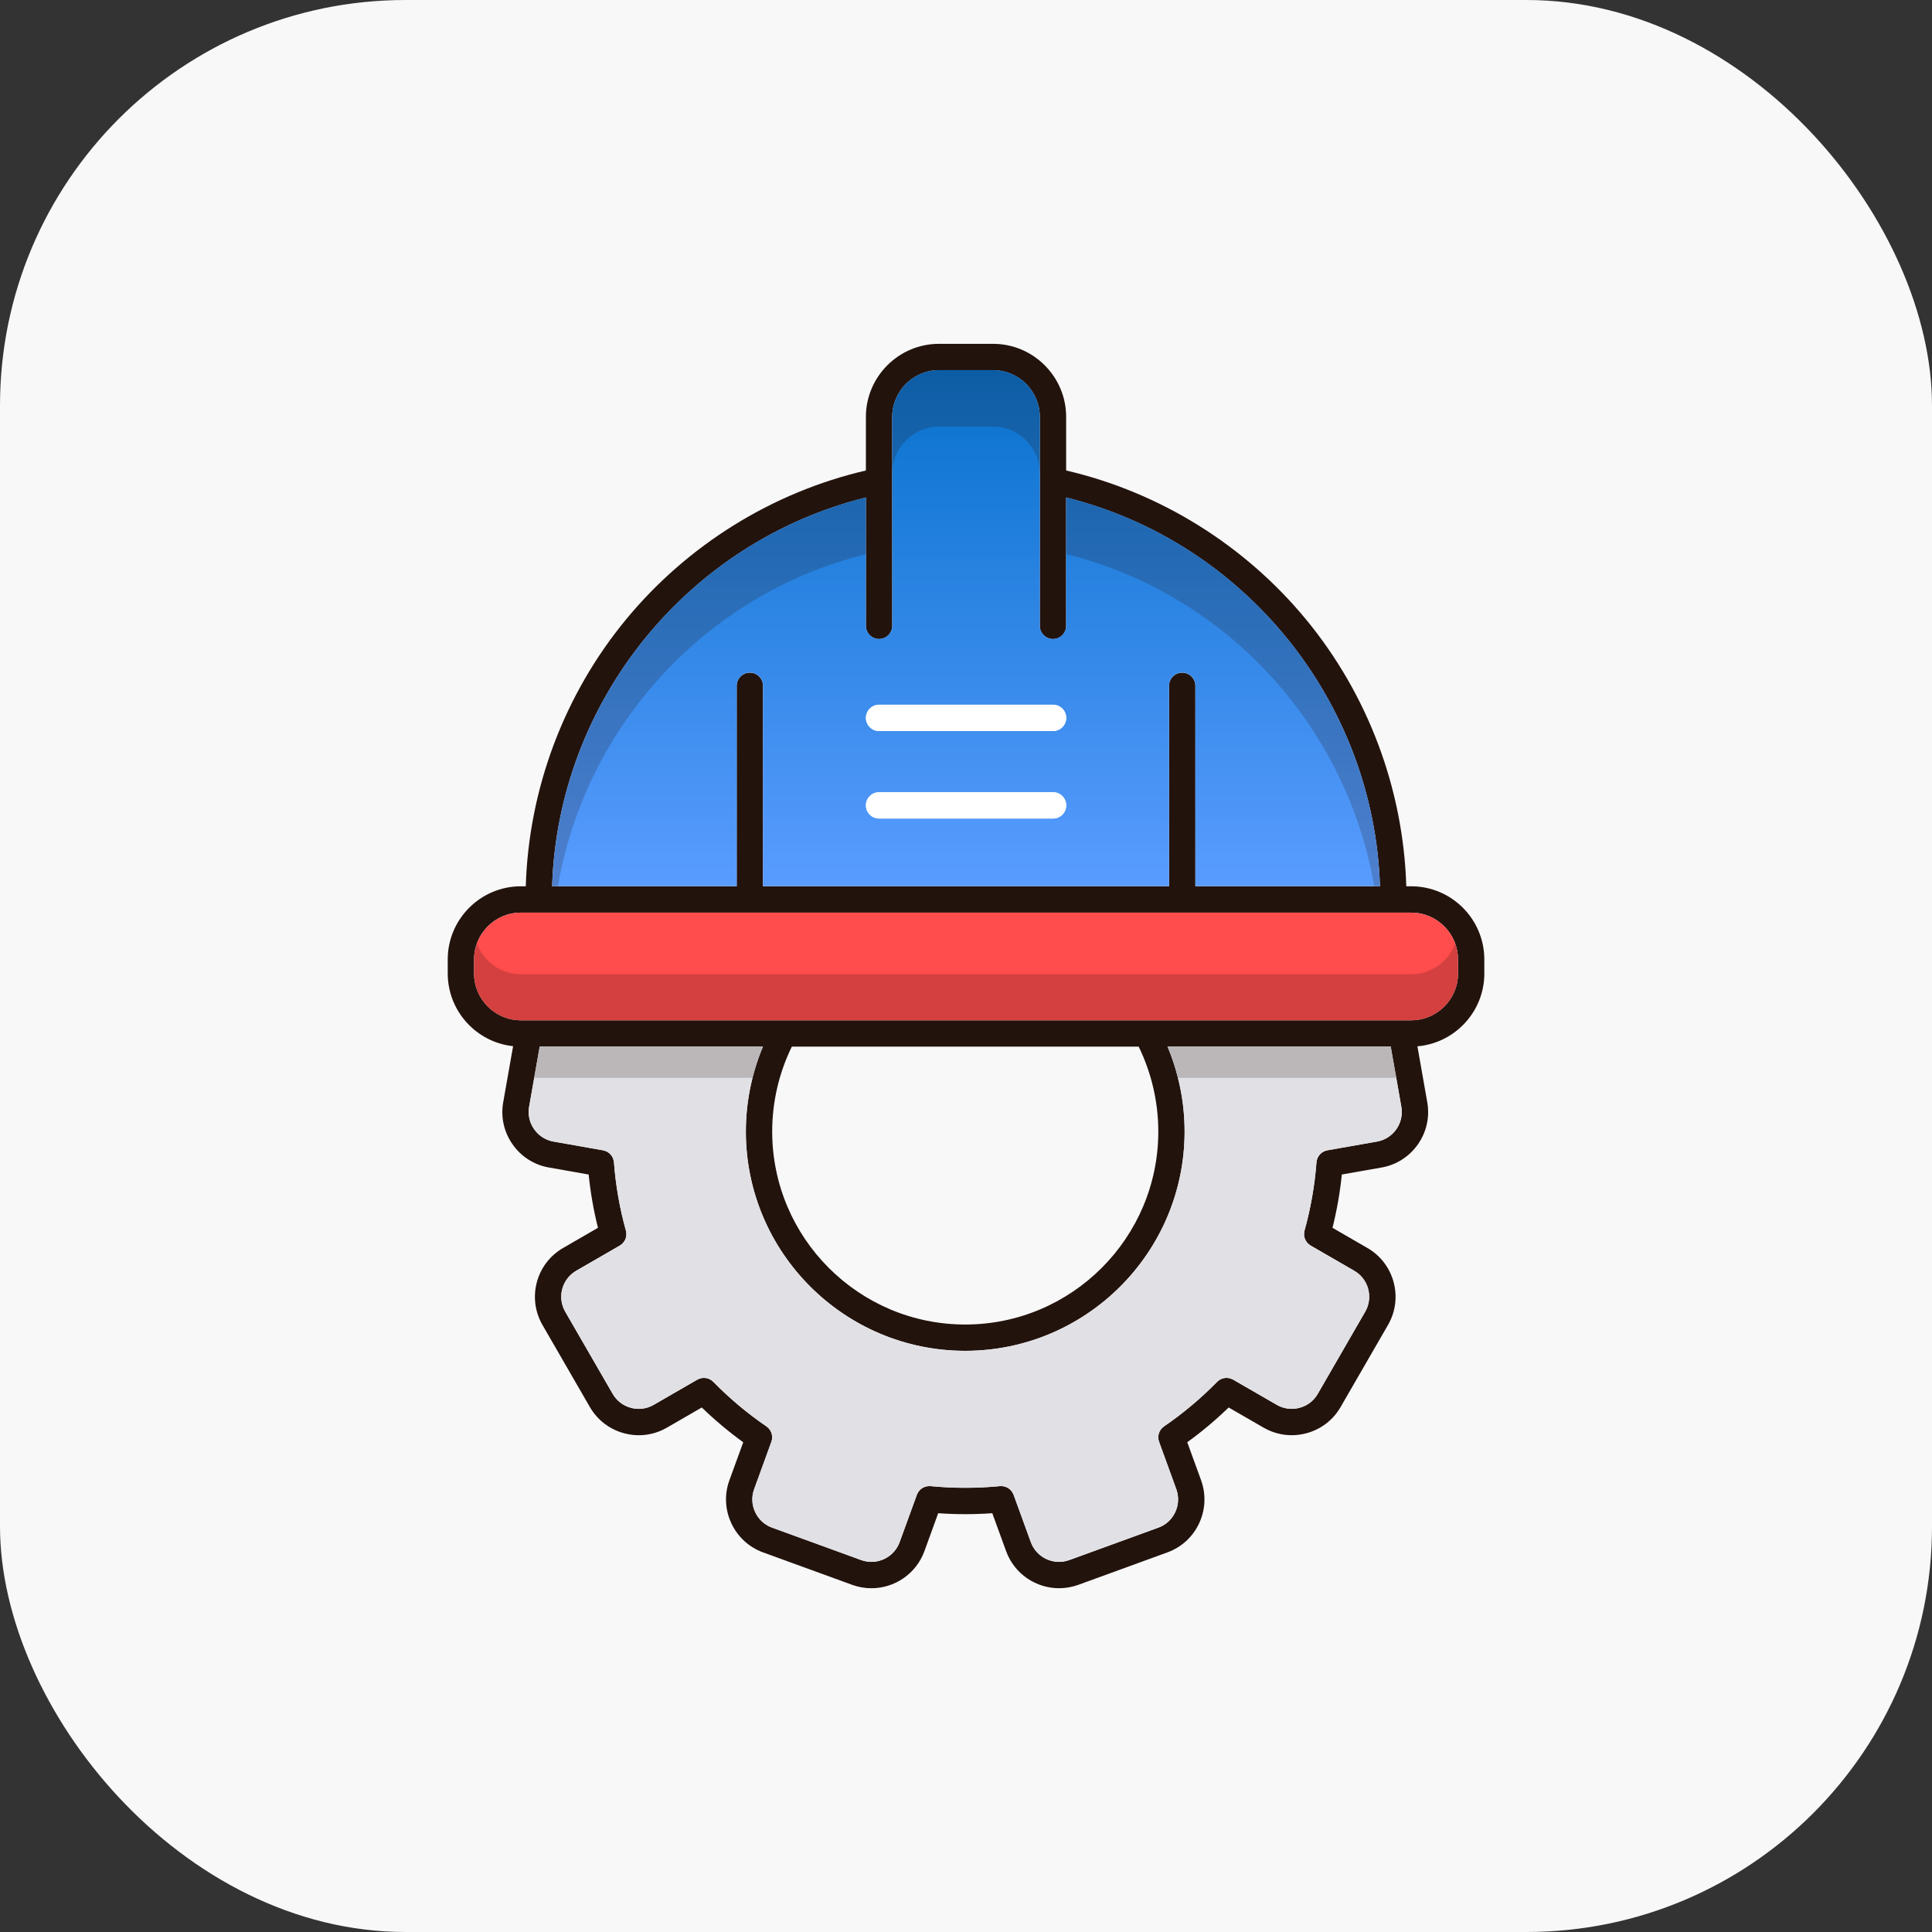
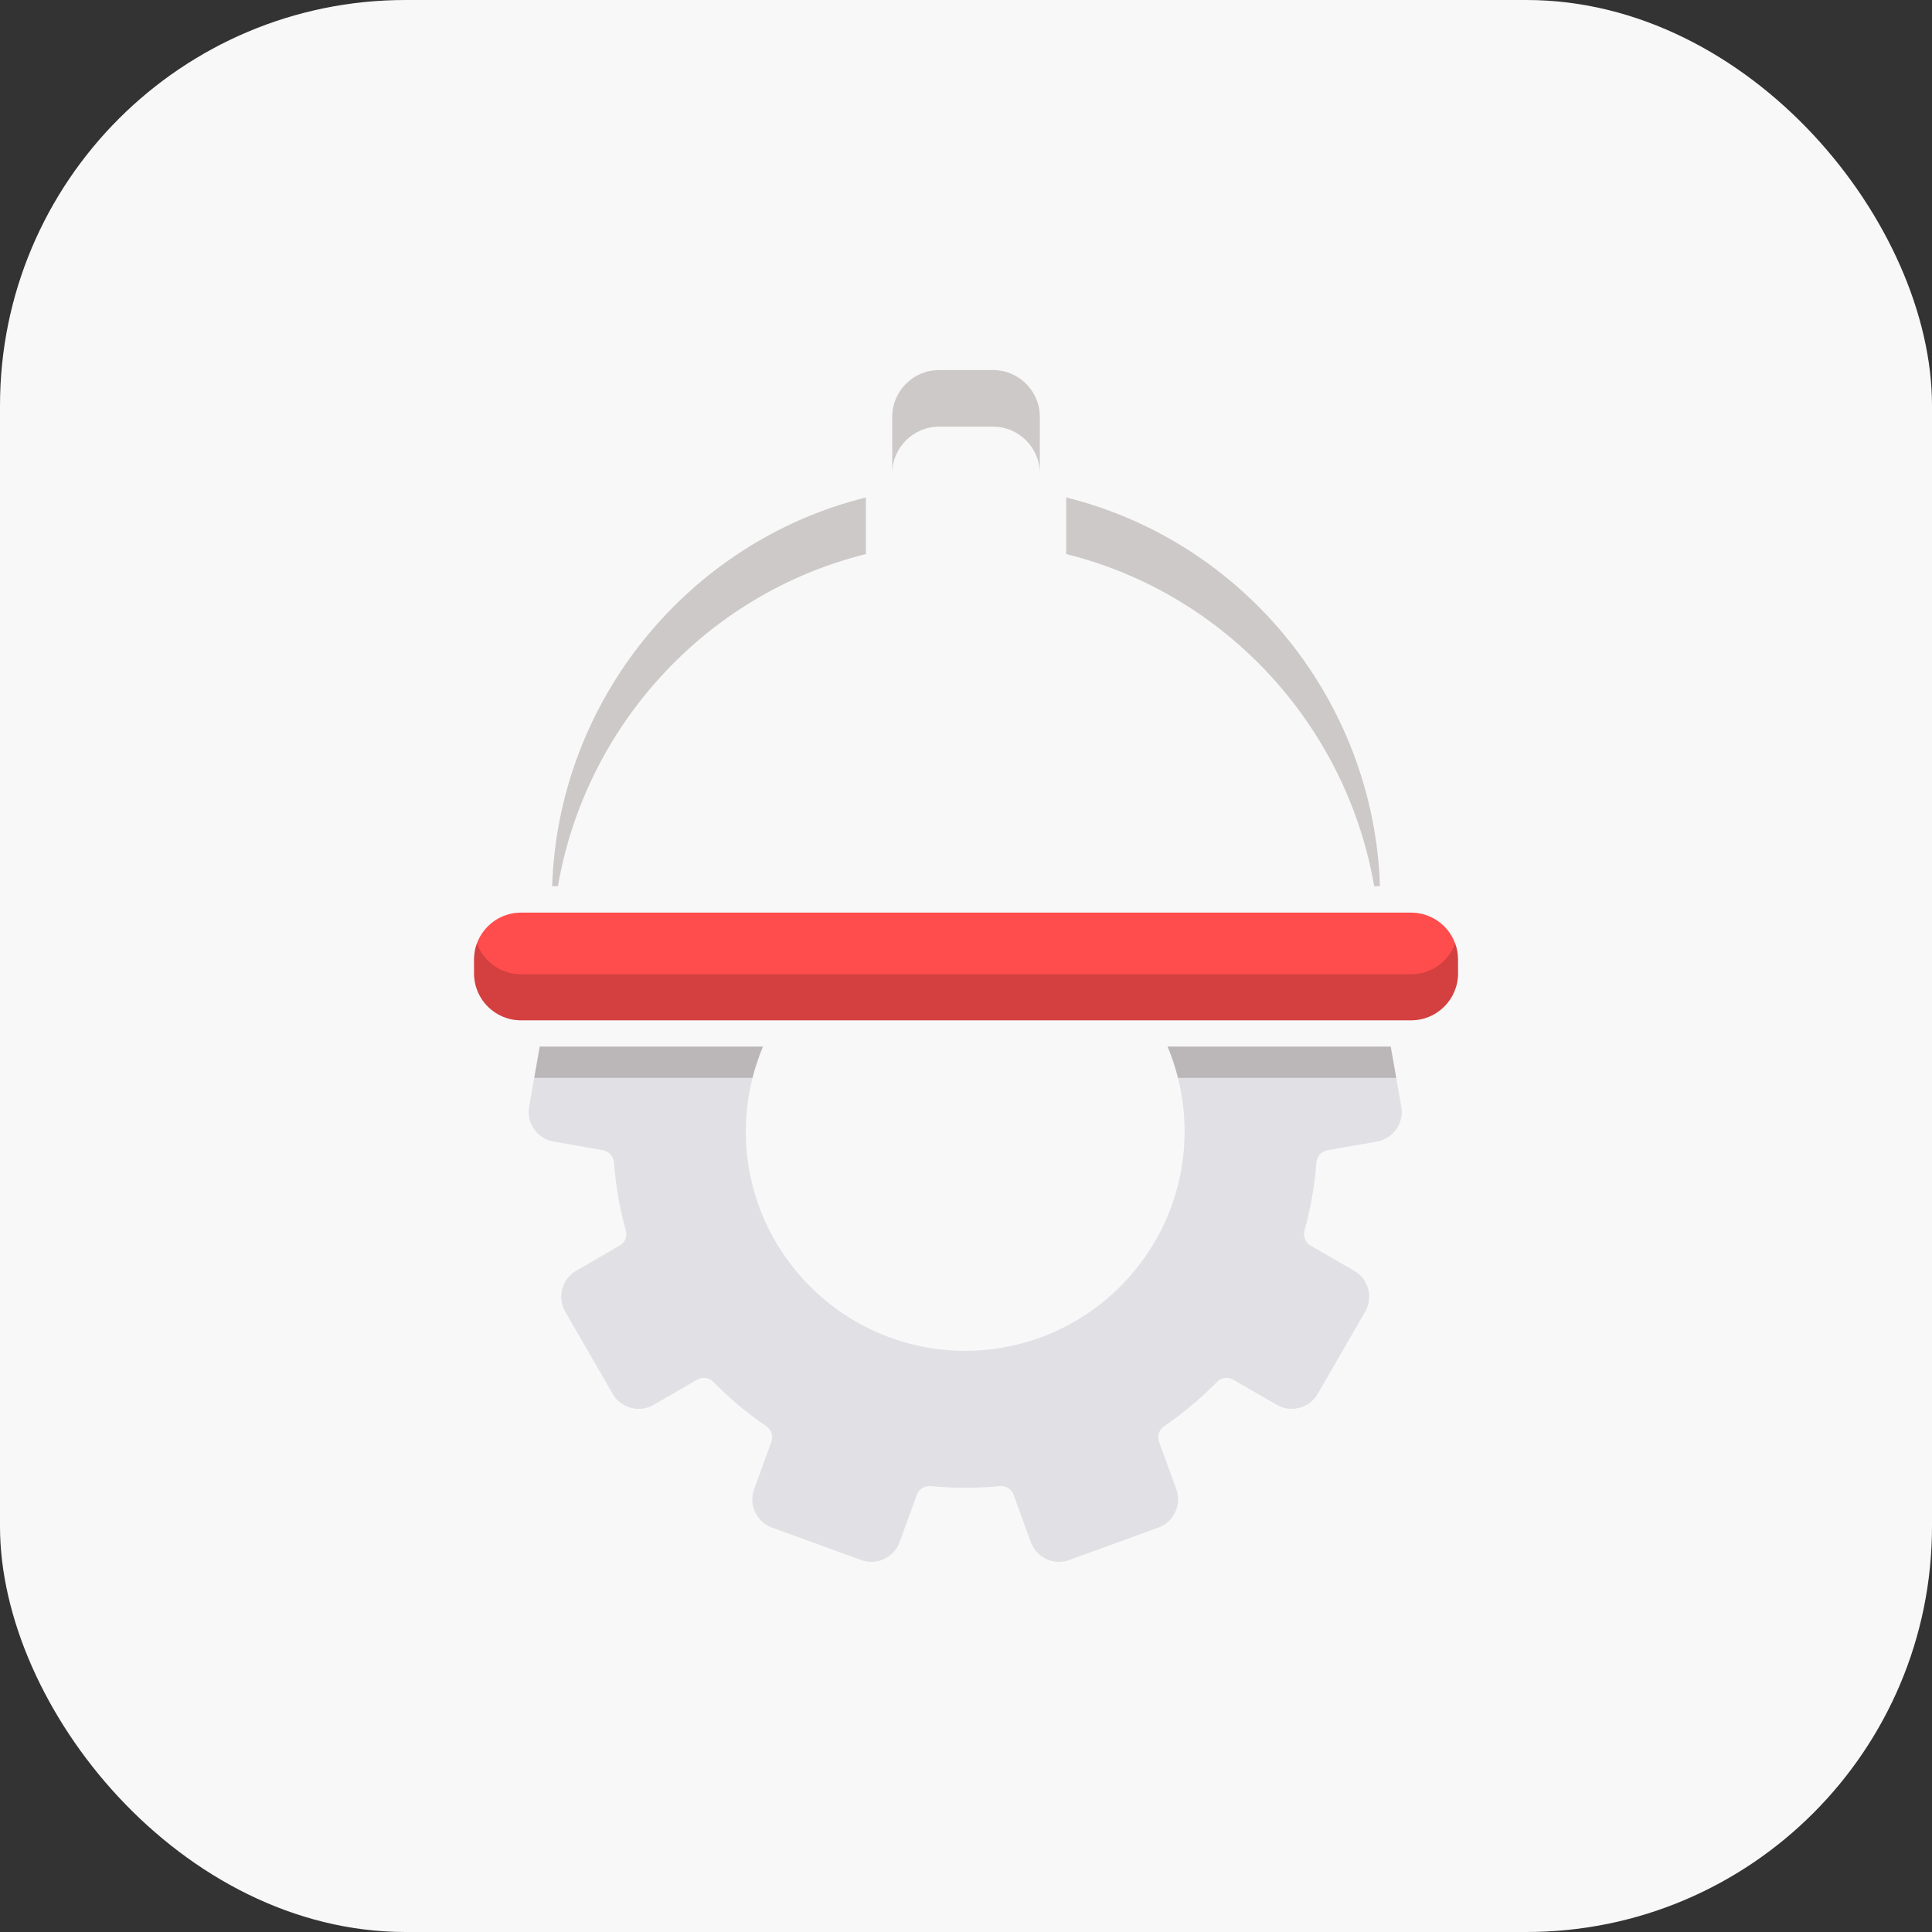
<svg xmlns="http://www.w3.org/2000/svg" width="86" height="86" viewBox="0 0 86 86" fill="none">
  <rect x="0" y="0" width="86" height="86" fill="#333333" stroke="none" />
  <rect width="86" height="86" rx="18.053" fill="#F8F8F8" />
-   <path d="M66.073 43.331L66.072 42.708C66.072 40.913 64.612 39.452 62.817 39.452H62.599C62.468 35.121 60.898 30.927 58.142 27.581C55.404 24.257 51.624 21.912 47.458 20.943V18.56C47.458 16.765 45.998 15.305 44.203 15.305H41.8C40.005 15.305 38.544 16.765 38.544 18.56V20.943C34.379 21.912 30.6 24.257 27.861 27.581C25.105 30.927 23.535 35.121 23.404 39.452H23.186C21.391 39.452 19.93 40.913 19.93 42.708V43.331C19.93 45.009 21.206 46.395 22.84 46.569L22.399 49.068C22.283 49.725 22.432 50.391 22.817 50.94C23.203 51.489 23.776 51.854 24.432 51.969L26.203 52.282C26.285 53.085 26.423 53.879 26.618 54.654L25.065 55.552C23.867 56.243 23.456 57.779 24.146 58.976L26.258 62.633C26.592 63.211 27.132 63.626 27.78 63.799C27.998 63.858 28.218 63.887 28.438 63.887C28.87 63.887 29.298 63.773 29.682 63.552L31.239 62.652C31.818 63.212 32.436 63.731 33.084 64.2L32.469 65.889C32.24 66.516 32.271 67.197 32.554 67.805C32.838 68.413 33.34 68.873 33.966 69.102L37.935 70.547C38.217 70.649 38.505 70.698 38.789 70.698C39.814 70.698 40.777 70.065 41.148 69.049L41.763 67.358C42.564 67.415 43.369 67.415 44.17 67.358L44.786 69.048C45.156 70.065 46.119 70.698 47.144 70.697C47.428 70.697 47.716 70.649 47.998 70.547L51.966 69.102C52.593 68.873 53.095 68.413 53.379 67.805C53.661 67.197 53.691 66.517 53.464 65.889L52.849 64.199C53.497 63.73 54.114 63.212 54.692 62.652L56.25 63.551C56.635 63.772 57.062 63.886 57.496 63.886C57.716 63.886 57.936 63.858 58.153 63.799C58.801 63.625 59.341 63.211 59.674 62.633L61.786 58.976C62.477 57.779 62.066 56.243 60.868 55.552L59.314 54.654C59.509 53.874 59.648 53.081 59.73 52.281L61.501 51.97C62.86 51.729 63.773 50.427 63.533 49.068L63.094 46.575C64.76 46.433 66.073 45.034 66.073 43.331ZM38.544 22.147V27.858C38.544 28.182 38.806 28.444 39.13 28.444C39.454 28.444 39.716 28.182 39.716 27.858V21.419C39.717 21.415 39.717 21.41 39.716 21.404V18.56C39.716 17.412 40.651 16.477 41.8 16.477H44.203C45.352 16.477 46.286 17.412 46.286 18.56V27.859C46.286 28.182 46.549 28.445 46.872 28.445C47.197 28.445 47.458 28.182 47.458 27.859V22.147C55.412 24.122 61.163 31.239 61.426 39.452H53.21V30.529C53.21 30.205 52.947 29.943 52.624 29.943C52.3 29.943 52.038 30.205 52.038 30.529V39.452H33.965V30.529C33.965 30.205 33.703 29.943 33.379 29.943C33.056 29.943 32.793 30.205 32.793 30.529V39.452H24.577C24.84 31.239 30.591 24.122 38.544 22.147ZM61.297 50.816L59.084 51.205C59.062 51.209 59.041 51.217 59.019 51.223C59.011 51.226 59.001 51.227 58.992 51.231C58.965 51.24 58.939 51.252 58.914 51.266C58.905 51.271 58.897 51.274 58.889 51.279C58.865 51.293 58.844 51.308 58.823 51.325C58.814 51.332 58.804 51.339 58.796 51.347C58.779 51.362 58.762 51.38 58.747 51.397C58.737 51.409 58.727 51.419 58.719 51.431C58.706 51.449 58.694 51.466 58.684 51.485C58.675 51.499 58.666 51.513 58.659 51.529C58.65 51.547 58.643 51.568 58.636 51.588C58.63 51.603 58.624 51.619 58.62 51.634C58.614 51.656 58.611 51.68 58.607 51.703C58.606 51.715 58.603 51.727 58.602 51.738C58.524 52.767 58.346 53.786 58.069 54.781C58.066 54.793 58.065 54.807 58.062 54.82C58.058 54.84 58.053 54.861 58.052 54.881C58.05 54.9 58.05 54.92 58.05 54.939C58.051 54.957 58.05 54.976 58.052 54.994C58.057 55.031 58.064 55.069 58.073 55.105C58.079 55.124 58.086 55.141 58.094 55.159C58.101 55.177 58.107 55.193 58.116 55.209C58.125 55.226 58.135 55.242 58.146 55.257C58.156 55.273 58.166 55.289 58.177 55.303C58.19 55.318 58.204 55.332 58.218 55.346C58.23 55.359 58.243 55.372 58.256 55.384C58.273 55.398 58.292 55.411 58.31 55.423C58.32 55.43 58.33 55.439 58.34 55.445L60.282 56.566C60.919 56.934 61.139 57.752 60.771 58.39L58.658 62.048C58.482 62.354 58.195 62.575 57.849 62.667C57.504 62.76 57.144 62.713 56.836 62.536L54.89 61.413C54.879 61.406 54.866 61.403 54.854 61.397C54.835 61.388 54.816 61.378 54.797 61.371C54.779 61.364 54.76 61.359 54.743 61.356C54.724 61.351 54.705 61.345 54.688 61.343C54.668 61.339 54.648 61.34 54.628 61.338C54.61 61.337 54.593 61.336 54.575 61.336C54.555 61.337 54.536 61.339 54.516 61.343C54.499 61.345 54.481 61.348 54.462 61.351C54.445 61.356 54.426 61.362 54.409 61.369C54.391 61.375 54.373 61.38 54.356 61.388C54.338 61.396 54.322 61.406 54.304 61.416C54.289 61.425 54.273 61.433 54.259 61.444C54.241 61.457 54.225 61.472 54.208 61.486C54.199 61.495 54.188 61.501 54.179 61.511C53.456 62.25 52.66 62.917 51.815 63.495C51.803 63.503 51.795 63.512 51.785 63.52C51.768 63.533 51.751 63.546 51.736 63.561C51.723 63.574 51.711 63.59 51.699 63.603C51.686 63.618 51.673 63.633 51.663 63.648C51.652 63.664 51.643 63.681 51.634 63.698C51.625 63.714 51.616 63.73 51.609 63.746C51.601 63.764 51.596 63.782 51.59 63.8C51.584 63.818 51.578 63.836 51.574 63.854C51.57 63.872 51.568 63.891 51.566 63.908C51.563 63.928 51.561 63.947 51.561 63.966C51.56 63.986 51.562 64.004 51.563 64.023C51.565 64.042 51.566 64.061 51.569 64.078C51.573 64.099 51.578 64.12 51.584 64.14C51.589 64.153 51.59 64.166 51.595 64.179L52.362 66.29C52.483 66.623 52.467 66.986 52.316 67.31C52.164 67.635 51.898 67.88 51.566 68L47.598 69.445C46.905 69.697 46.139 69.339 45.887 68.648L45.119 66.537C45.113 66.52 45.104 66.507 45.097 66.492C45.09 66.477 45.083 66.46 45.075 66.447C45.064 66.427 45.051 66.409 45.037 66.391C45.029 66.379 45.02 66.366 45.009 66.354C44.995 66.338 44.978 66.322 44.962 66.307C44.95 66.296 44.94 66.286 44.928 66.277C44.91 66.264 44.892 66.252 44.874 66.24L44.832 66.216C44.813 66.206 44.794 66.199 44.775 66.192C44.759 66.185 44.743 66.179 44.727 66.175C44.707 66.169 44.687 66.165 44.667 66.162C44.649 66.159 44.632 66.156 44.614 66.155C44.594 66.152 44.574 66.153 44.554 66.153C44.54 66.155 44.525 66.152 44.51 66.153C43.5 66.253 42.445 66.253 41.422 66.153C41.408 66.152 41.394 66.155 41.38 66.153C41.36 66.153 41.339 66.152 41.319 66.155C41.3 66.156 41.284 66.159 41.266 66.162C41.246 66.165 41.226 66.169 41.206 66.175C41.189 66.179 41.173 66.186 41.156 66.192C41.137 66.199 41.12 66.206 41.101 66.216C41.086 66.224 41.072 66.233 41.056 66.241C41.04 66.253 41.022 66.264 41.006 66.275C40.993 66.286 40.98 66.299 40.967 66.311C40.953 66.323 40.938 66.338 40.925 66.353C40.912 66.367 40.902 66.382 40.891 66.397C40.879 66.412 40.869 66.428 40.859 66.444C40.849 66.462 40.841 66.482 40.831 66.502C40.827 66.513 40.818 66.524 40.815 66.537L40.046 68.648C39.794 69.339 39.027 69.696 38.336 69.445L34.366 68C34.034 67.88 33.767 67.635 33.616 67.31C33.465 66.986 33.448 66.623 33.57 66.29L34.338 64.179C34.343 64.166 34.344 64.153 34.348 64.14C34.354 64.12 34.36 64.099 34.364 64.078C34.367 64.061 34.368 64.042 34.37 64.023C34.371 64.004 34.373 63.986 34.372 63.966C34.372 63.947 34.37 63.927 34.367 63.908C34.365 63.891 34.362 63.872 34.359 63.854C34.354 63.836 34.348 63.818 34.343 63.799C34.337 63.782 34.332 63.764 34.324 63.746C34.317 63.73 34.307 63.714 34.299 63.697C34.29 63.681 34.281 63.664 34.27 63.648C34.259 63.632 34.246 63.618 34.234 63.603C34.222 63.59 34.21 63.574 34.197 63.561C34.182 63.546 34.166 63.533 34.148 63.52C34.138 63.512 34.129 63.503 34.118 63.495C33.267 62.913 32.475 62.249 31.754 61.512C31.746 61.502 31.735 61.496 31.727 61.488C31.709 61.473 31.692 61.457 31.673 61.444C31.66 61.434 31.646 61.427 31.632 61.419C31.613 61.407 31.595 61.397 31.575 61.388C31.559 61.38 31.545 61.376 31.53 61.371C31.509 61.363 31.488 61.356 31.467 61.351C31.453 61.348 31.438 61.346 31.423 61.344C31.4 61.341 31.378 61.337 31.354 61.337C31.34 61.336 31.327 61.337 31.314 61.337C31.29 61.338 31.265 61.34 31.241 61.344C31.228 61.346 31.215 61.35 31.202 61.352C31.178 61.358 31.155 61.364 31.132 61.372C31.118 61.378 31.105 61.385 31.091 61.391C31.074 61.399 31.058 61.404 31.041 61.413L29.096 62.537C28.944 62.625 28.777 62.681 28.603 62.704C28.429 62.726 28.253 62.714 28.084 62.667C27.738 62.575 27.451 62.354 27.274 62.047L25.162 58.39C24.794 57.752 25.013 56.934 25.651 56.566L27.591 55.445C27.603 55.438 27.613 55.43 27.623 55.423C27.641 55.41 27.659 55.398 27.676 55.384C27.69 55.372 27.702 55.359 27.715 55.346C27.729 55.332 27.743 55.318 27.754 55.303C27.766 55.289 27.777 55.273 27.787 55.256C27.797 55.241 27.807 55.226 27.816 55.209C27.825 55.193 27.832 55.175 27.839 55.158C27.846 55.14 27.853 55.123 27.859 55.105C27.863 55.087 27.867 55.07 27.87 55.052C27.874 55.032 27.878 55.014 27.88 54.994C27.882 54.975 27.882 54.956 27.882 54.938C27.882 54.919 27.882 54.9 27.88 54.881C27.878 54.86 27.874 54.839 27.869 54.818C27.867 54.805 27.866 54.792 27.862 54.779C27.587 53.796 27.407 52.772 27.33 51.738C27.329 51.728 27.325 51.718 27.324 51.708C27.322 51.683 27.318 51.659 27.311 51.635C27.308 51.619 27.302 51.605 27.296 51.59C27.289 51.568 27.282 51.548 27.273 51.529C27.266 51.513 27.256 51.499 27.248 51.485C27.238 51.468 27.227 51.449 27.214 51.432C27.205 51.419 27.194 51.409 27.184 51.397C27.168 51.38 27.153 51.363 27.137 51.348C27.126 51.339 27.116 51.331 27.104 51.322C27.085 51.308 27.066 51.294 27.045 51.281C27.034 51.274 27.021 51.268 27.008 51.261C26.987 51.251 26.967 51.241 26.945 51.233C26.928 51.227 26.91 51.224 26.893 51.219C26.878 51.215 26.864 51.209 26.848 51.206L24.635 50.815C24.287 50.754 23.982 50.559 23.777 50.266C23.571 49.973 23.492 49.62 23.553 49.27L24.025 46.588H33.962C33.46 47.784 33.202 49.069 33.201 50.366C33.201 55.751 37.582 60.131 42.966 60.131C48.351 60.131 52.732 55.751 52.732 50.366C52.732 49.066 52.47 47.777 51.972 46.588H61.906L62.38 49.27C62.506 49.995 62.021 50.687 61.297 50.816ZM34.373 50.366C34.373 49.055 34.675 47.756 35.248 46.588H50.686C51.26 47.764 51.559 49.057 51.56 50.366C51.56 55.105 47.704 58.959 42.966 58.959C38.228 58.959 34.373 55.105 34.373 50.366ZM62.818 45.416H23.186C22.037 45.416 21.102 44.481 21.102 43.331V42.708C21.102 41.558 22.037 40.624 23.186 40.624H62.817C63.966 40.624 64.9 41.558 64.9 42.708L64.902 43.331C64.902 44.481 63.966 45.416 62.818 45.416Z" fill="#23130D" />
-   <path d="M61.427 39.448C61.164 31.235 55.413 24.118 47.459 22.143V27.855C47.459 28.178 47.198 28.441 46.873 28.441C46.55 28.441 46.287 28.178 46.287 27.855V18.556C46.287 17.408 45.353 16.473 44.203 16.473H41.801C40.652 16.473 39.716 17.408 39.716 18.556V21.4C39.718 21.406 39.718 21.411 39.716 21.416V27.854C39.716 28.178 39.455 28.44 39.13 28.44C38.807 28.44 38.544 28.178 38.544 27.854V22.143C30.592 24.118 24.841 31.235 24.578 39.448H32.794V30.525C32.794 30.201 33.057 29.939 33.38 29.939C33.703 29.939 33.966 30.201 33.966 30.525V39.448H52.039V30.525C52.039 30.201 52.301 29.939 52.625 29.939C52.948 29.939 53.211 30.201 53.211 30.525V39.448H61.427ZM46.874 36.434H39.13C38.807 36.434 38.544 36.172 38.544 35.848C38.544 35.524 38.807 35.263 39.13 35.263H46.874C47.198 35.263 47.46 35.524 47.46 35.848C47.46 36.172 47.198 36.434 46.874 36.434ZM46.874 32.54H39.13C38.807 32.54 38.544 32.278 38.544 31.954C38.544 31.631 38.807 31.368 39.13 31.368H46.874C47.198 31.368 47.46 31.631 47.46 31.954C47.46 32.278 47.198 32.54 46.874 32.54Z" fill="url(#paint0_linear_1130_1007)" />
  <path opacity="0.2" d="M47.459 22.143V24.663C54.586 26.432 59.945 32.332 61.17 39.448H61.427C61.164 31.235 55.413 24.118 47.459 22.143ZM44.203 16.473H41.801C40.652 16.473 39.716 17.408 39.716 18.556V21.076C39.716 19.927 40.652 18.992 41.801 18.992H44.203C45.353 18.992 46.287 19.927 46.287 21.076V18.556C46.287 17.408 45.353 16.473 44.203 16.473ZM24.578 39.448H24.835C26.059 32.332 31.418 26.432 38.544 24.663V22.143C30.592 24.118 24.841 31.235 24.578 39.448Z" fill="#23130D" />
  <path d="M64.902 43.332C64.902 44.482 63.966 45.417 62.818 45.417H23.186C22.037 45.417 21.102 44.482 21.102 43.332V42.709C21.102 41.559 22.037 40.625 23.186 40.625H62.817C63.966 40.625 64.9 41.559 64.9 42.709L64.902 43.332Z" fill="#FF4C4C" />
  <path opacity="0.2" d="M64.902 43.333C64.902 44.483 63.966 45.418 62.818 45.418H23.186C22.037 45.418 21.102 44.483 21.102 43.333V42.71C21.102 42.459 21.146 42.219 21.227 41.996C21.52 42.795 22.288 43.367 23.186 43.367H62.818C63.716 43.367 64.482 42.797 64.775 41.998C64.856 42.221 64.9 42.46 64.9 42.71L64.902 43.333Z" fill="#23130D" />
  <path d="M61.295 50.814L59.083 51.203C59.06 51.207 59.039 51.215 59.017 51.221C59.009 51.224 58.999 51.225 58.99 51.229C58.963 51.238 58.937 51.25 58.913 51.264C58.903 51.269 58.895 51.272 58.887 51.277C58.864 51.291 58.842 51.306 58.821 51.323C58.812 51.33 58.803 51.337 58.794 51.345C58.777 51.36 58.76 51.378 58.745 51.395C58.736 51.407 58.725 51.418 58.717 51.429C58.704 51.447 58.692 51.465 58.682 51.483C58.674 51.497 58.664 51.511 58.657 51.527C58.648 51.545 58.641 51.566 58.634 51.586C58.628 51.602 58.622 51.617 58.618 51.632C58.613 51.654 58.609 51.678 58.606 51.701C58.605 51.713 58.601 51.725 58.6 51.736C58.522 52.765 58.344 53.784 58.068 54.779C58.064 54.791 58.063 54.806 58.061 54.818C58.056 54.838 58.051 54.859 58.05 54.879C58.048 54.898 58.048 54.918 58.048 54.937C58.049 54.956 58.048 54.974 58.05 54.992C58.055 55.029 58.062 55.066 58.071 55.103C58.077 55.122 58.084 55.139 58.092 55.157C58.099 55.175 58.105 55.191 58.115 55.207C58.123 55.224 58.133 55.24 58.144 55.255C58.154 55.271 58.164 55.287 58.176 55.301C58.188 55.316 58.203 55.331 58.217 55.344C58.228 55.357 58.241 55.37 58.254 55.382C58.272 55.396 58.29 55.409 58.308 55.421C58.319 55.428 58.328 55.437 58.339 55.443L60.28 56.565C60.918 56.932 61.137 57.75 60.769 58.388L58.656 62.047C58.48 62.352 58.193 62.573 57.847 62.665C57.502 62.758 57.142 62.711 56.834 62.534L54.889 61.411C54.877 61.404 54.864 61.401 54.852 61.395C54.833 61.386 54.815 61.376 54.795 61.369C54.777 61.362 54.758 61.357 54.741 61.354C54.722 61.349 54.703 61.343 54.686 61.341C54.666 61.337 54.646 61.337 54.626 61.336C54.608 61.335 54.591 61.334 54.573 61.334C54.553 61.335 54.535 61.337 54.515 61.341C54.497 61.343 54.48 61.346 54.461 61.349C54.443 61.354 54.424 61.36 54.407 61.367C54.389 61.373 54.372 61.379 54.354 61.386C54.337 61.394 54.32 61.404 54.303 61.414C54.287 61.423 54.271 61.431 54.257 61.442C54.239 61.455 54.223 61.47 54.206 61.484C54.197 61.493 54.187 61.499 54.177 61.509C53.454 62.248 52.658 62.915 51.813 63.493C51.802 63.501 51.794 63.51 51.783 63.518C51.767 63.531 51.749 63.544 51.734 63.559C51.721 63.572 51.709 63.587 51.697 63.602C51.684 63.616 51.672 63.631 51.661 63.646C51.651 63.663 51.641 63.679 51.632 63.697C51.624 63.712 51.614 63.728 51.607 63.745C51.599 63.762 51.594 63.78 51.589 63.798C51.583 63.816 51.577 63.834 51.572 63.852C51.569 63.87 51.566 63.889 51.564 63.906C51.562 63.926 51.559 63.945 51.559 63.964C51.558 63.984 51.56 64.002 51.562 64.021C51.563 64.04 51.564 64.059 51.567 64.076C51.571 64.097 51.577 64.118 51.583 64.138C51.587 64.151 51.589 64.164 51.593 64.177L52.361 66.287C52.481 66.621 52.465 66.984 52.314 67.308C52.163 67.633 51.897 67.878 51.564 67.998L47.596 69.443C46.903 69.695 46.137 69.337 45.885 68.647L45.117 66.535C45.111 66.518 45.102 66.505 45.095 66.49C45.088 66.475 45.081 66.459 45.073 66.445C45.062 66.425 45.049 66.407 45.035 66.389C45.027 66.377 45.018 66.364 45.007 66.352C44.993 66.335 44.977 66.32 44.96 66.305C44.949 66.294 44.938 66.284 44.926 66.275C44.909 66.262 44.89 66.25 44.872 66.238L44.83 66.214C44.812 66.204 44.793 66.197 44.773 66.19C44.758 66.183 44.741 66.177 44.725 66.173C44.705 66.167 44.685 66.163 44.665 66.16C44.647 66.157 44.63 66.154 44.612 66.153C44.592 66.15 44.572 66.152 44.553 66.152C44.538 66.153 44.523 66.15 44.508 66.152C43.498 66.251 42.443 66.251 41.42 66.152C41.406 66.15 41.392 66.153 41.378 66.152C41.358 66.152 41.337 66.15 41.317 66.153C41.298 66.154 41.282 66.157 41.264 66.16C41.244 66.163 41.224 66.167 41.205 66.173C41.187 66.177 41.172 66.184 41.154 66.19C41.135 66.197 41.118 66.204 41.099 66.214C41.084 66.222 41.07 66.231 41.054 66.24C41.038 66.251 41.02 66.262 41.004 66.273C40.991 66.284 40.978 66.297 40.965 66.309C40.951 66.322 40.936 66.335 40.923 66.351C40.91 66.365 40.9 66.38 40.889 66.395C40.877 66.41 40.867 66.426 40.858 66.442C40.847 66.46 40.839 66.48 40.83 66.5C40.825 66.511 40.817 66.522 40.813 66.535L40.044 68.647C39.792 69.337 39.025 69.694 38.334 69.443L34.364 67.998C34.033 67.878 33.765 67.633 33.614 67.308C33.463 66.984 33.447 66.621 33.569 66.287L34.336 64.177C34.341 64.164 34.342 64.151 34.347 64.138C34.352 64.118 34.358 64.097 34.362 64.076C34.365 64.059 34.367 64.04 34.368 64.021C34.369 64.002 34.371 63.984 34.37 63.964C34.37 63.945 34.368 63.925 34.365 63.906C34.363 63.889 34.361 63.87 34.357 63.852C34.352 63.834 34.347 63.816 34.341 63.797C34.335 63.78 34.33 63.762 34.322 63.745C34.315 63.728 34.306 63.712 34.297 63.695C34.288 63.679 34.279 63.663 34.268 63.646C34.258 63.63 34.245 63.616 34.232 63.602C34.22 63.587 34.208 63.572 34.196 63.559C34.18 63.544 34.164 63.531 34.146 63.518C34.136 63.51 34.127 63.501 34.116 63.493C33.265 62.911 32.473 62.247 31.752 61.51C31.744 61.5 31.733 61.495 31.725 61.486C31.708 61.471 31.69 61.455 31.671 61.442C31.658 61.432 31.644 61.425 31.63 61.417C31.611 61.406 31.593 61.395 31.573 61.386C31.558 61.379 31.544 61.374 31.528 61.369C31.507 61.361 31.486 61.354 31.465 61.349C31.451 61.346 31.436 61.344 31.422 61.342C31.398 61.339 31.376 61.335 31.352 61.335C31.338 61.334 31.326 61.335 31.313 61.335C31.288 61.336 31.264 61.337 31.239 61.342C31.226 61.344 31.213 61.348 31.2 61.35C31.177 61.356 31.153 61.362 31.13 61.37C31.116 61.376 31.103 61.383 31.089 61.389C31.072 61.397 31.056 61.402 31.04 61.411L29.094 62.535C28.943 62.623 28.775 62.68 28.601 62.702C28.427 62.724 28.251 62.712 28.082 62.665C27.736 62.573 27.449 62.352 27.272 62.045L25.16 58.388C24.792 57.75 25.012 56.932 25.649 56.565L27.59 55.443C27.601 55.436 27.611 55.428 27.621 55.421C27.639 55.408 27.658 55.396 27.674 55.382C27.688 55.37 27.7 55.357 27.713 55.344C27.727 55.331 27.741 55.316 27.753 55.301C27.764 55.287 27.775 55.271 27.785 55.254C27.795 55.239 27.805 55.224 27.815 55.207C27.823 55.191 27.83 55.173 27.837 55.156C27.844 55.138 27.851 55.121 27.857 55.103C27.861 55.086 27.865 55.068 27.869 55.05C27.872 55.031 27.877 55.012 27.878 54.992C27.88 54.973 27.88 54.954 27.88 54.935C27.88 54.917 27.88 54.898 27.878 54.879C27.877 54.858 27.872 54.837 27.867 54.816C27.865 54.803 27.864 54.79 27.86 54.777C27.585 53.794 27.406 52.77 27.328 51.736C27.327 51.726 27.324 51.716 27.322 51.706C27.32 51.681 27.316 51.657 27.309 51.633C27.306 51.617 27.3 51.603 27.294 51.587C27.287 51.566 27.28 51.547 27.271 51.527C27.264 51.511 27.255 51.497 27.246 51.483C27.236 51.466 27.225 51.447 27.212 51.431C27.203 51.418 27.192 51.407 27.182 51.395C27.167 51.378 27.151 51.361 27.135 51.346C27.124 51.337 27.114 51.328 27.102 51.32C27.083 51.306 27.065 51.292 27.044 51.279C27.032 51.272 27.019 51.266 27.006 51.259C26.985 51.249 26.965 51.239 26.943 51.231C26.926 51.225 26.909 51.222 26.891 51.217C26.876 51.212 26.862 51.207 26.847 51.204L24.633 50.813C24.285 50.752 23.98 50.557 23.775 50.264C23.569 49.971 23.49 49.618 23.551 49.268L23.779 47.979L24.024 46.586H33.96C33.77 47.038 33.615 47.504 33.496 47.979C33.299 48.759 33.2 49.56 33.199 50.364C33.199 55.749 37.58 60.129 42.965 60.129C48.349 60.129 52.73 55.749 52.73 50.364C52.73 49.558 52.629 48.756 52.434 47.979C52.315 47.504 52.16 47.038 51.971 46.586H61.904L62.151 47.979L62.378 49.268C62.505 49.993 62.019 50.685 61.295 50.814Z" fill="#E1E1E5" />
-   <path d="M47.462 31.957C47.462 32.281 47.2 32.543 46.877 32.543H39.133C38.809 32.543 38.547 32.281 38.547 31.957C38.547 31.634 38.809 31.371 39.133 31.371H46.877C47.2 31.371 47.462 31.634 47.462 31.957ZM47.462 35.851C47.462 36.175 47.2 36.437 46.877 36.437H39.133C38.809 36.437 38.547 36.175 38.547 35.851C38.547 35.527 38.809 35.265 39.133 35.265H46.877C47.2 35.265 47.462 35.527 47.462 35.851Z" fill="white" />
  <path opacity="0.2" d="M24.026 46.586H33.962C33.773 47.038 33.618 47.504 33.498 47.979H23.781L24.026 46.586ZM62.153 47.979H52.437C52.318 47.504 52.163 47.038 51.973 46.586H61.907L62.153 47.979Z" fill="#23130D" />
  <defs>
    <linearGradient id="paint0_linear_1130_1007" x1="43.002" y1="16.473" x2="43.002" y2="39.448" gradientUnits="userSpaceOnUse">
      <stop stop-color="#0771CC" />
      <stop offset="1" stop-color="#599CFF" />
    </linearGradient>
  </defs>
</svg>